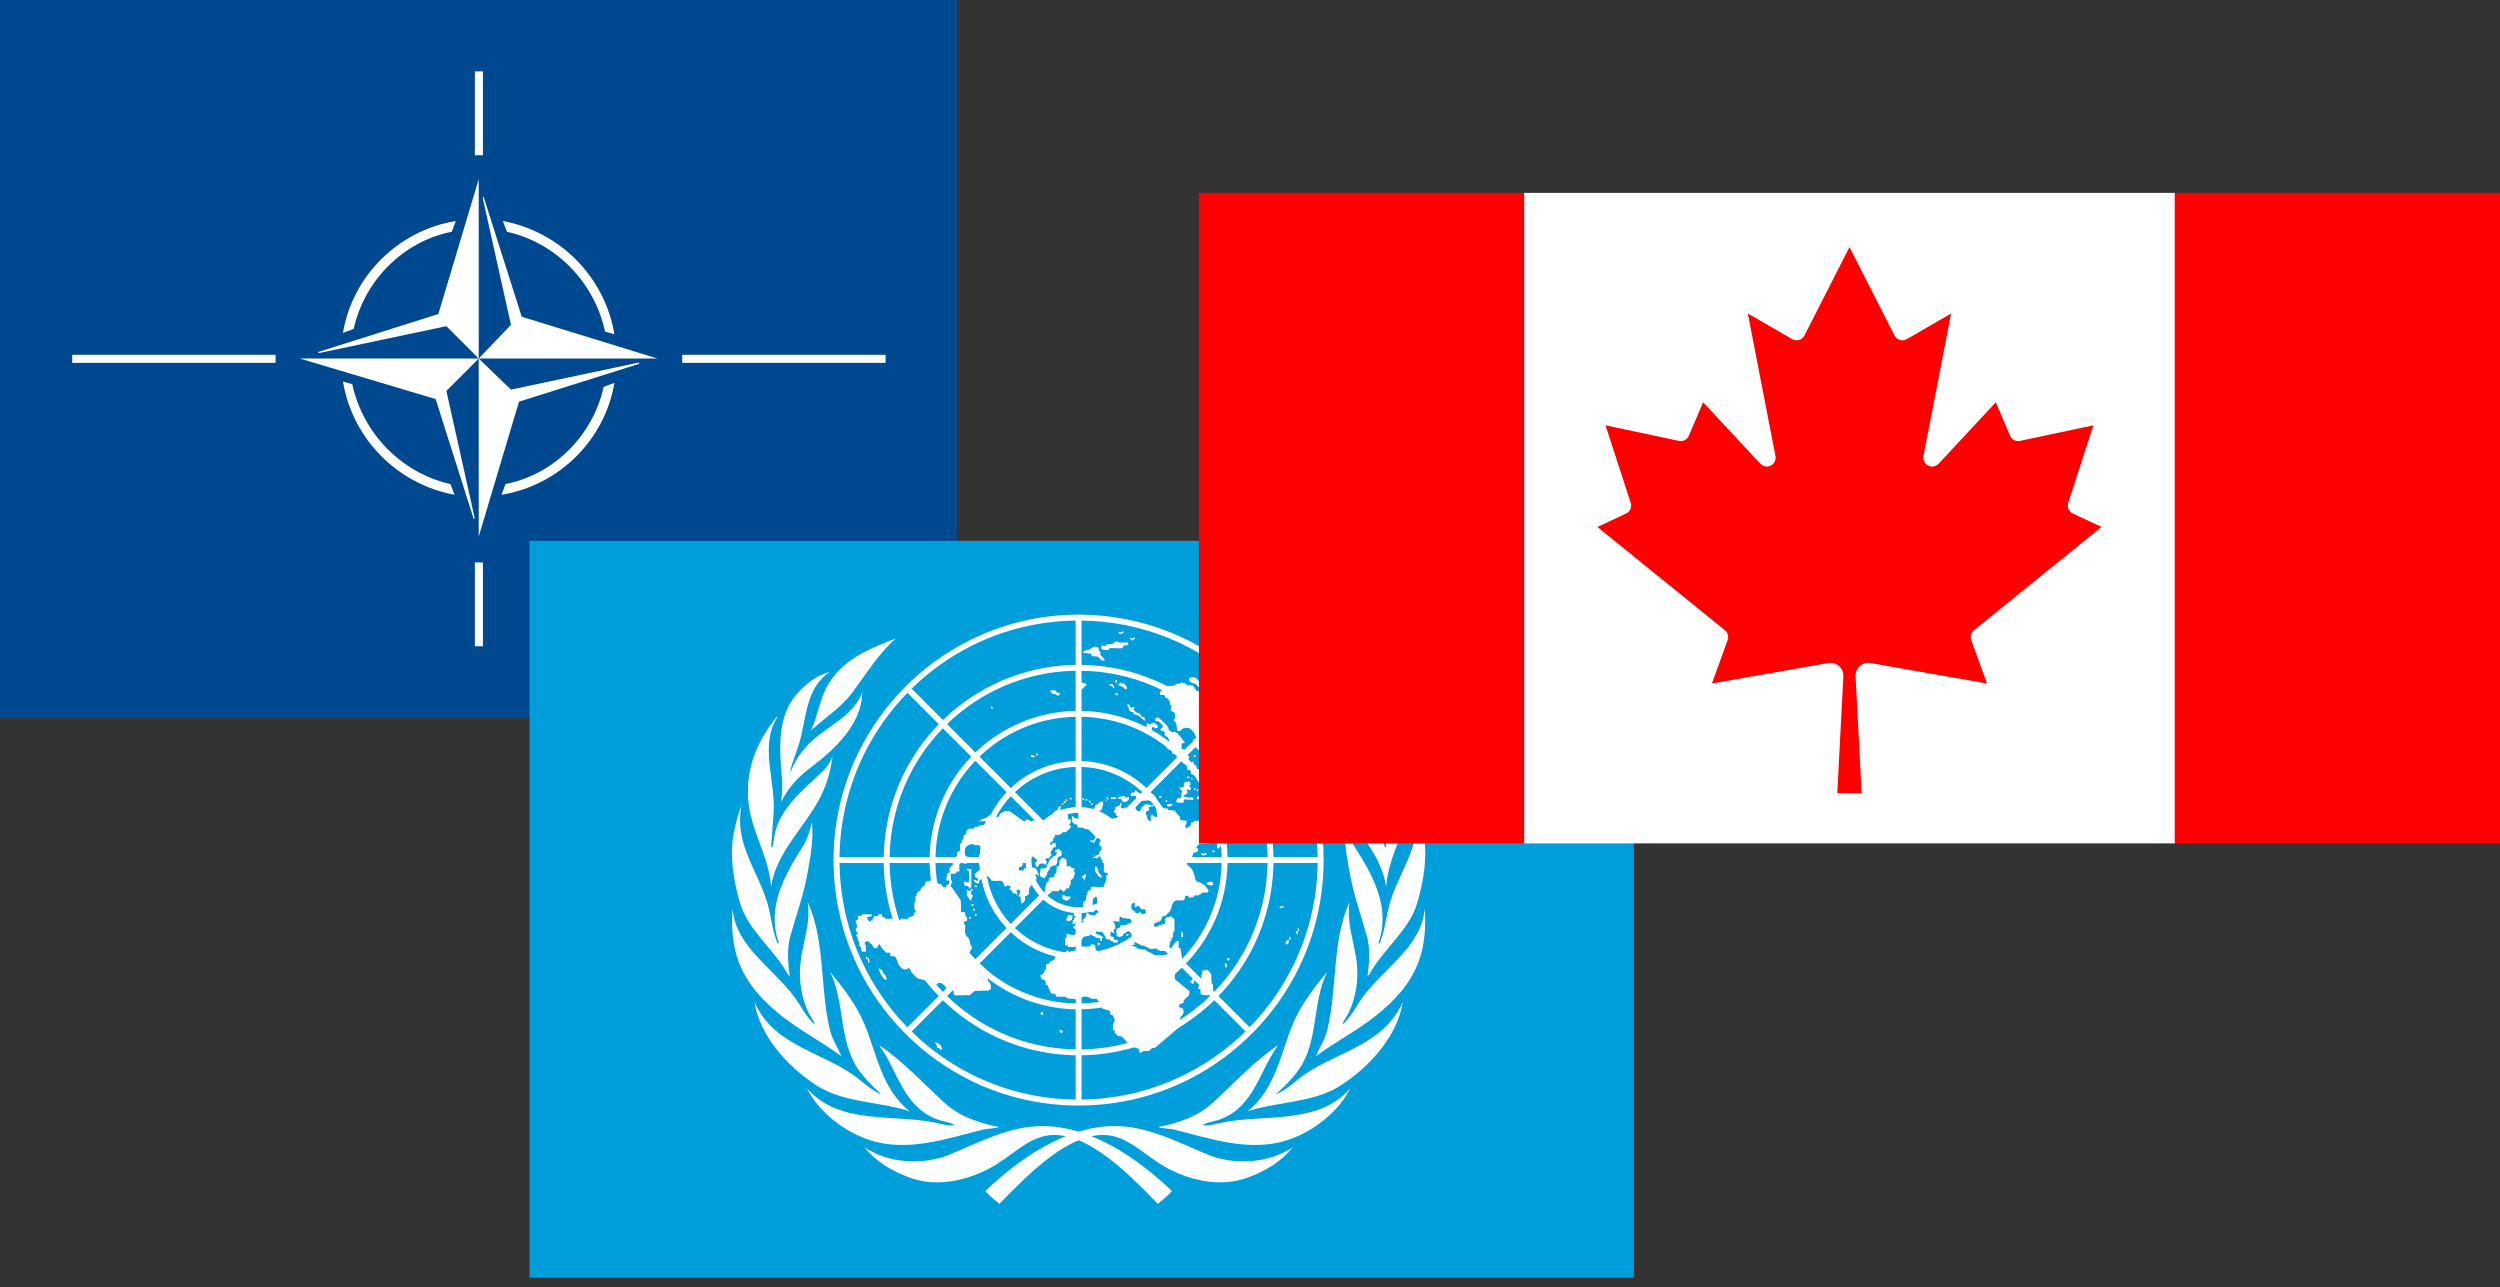
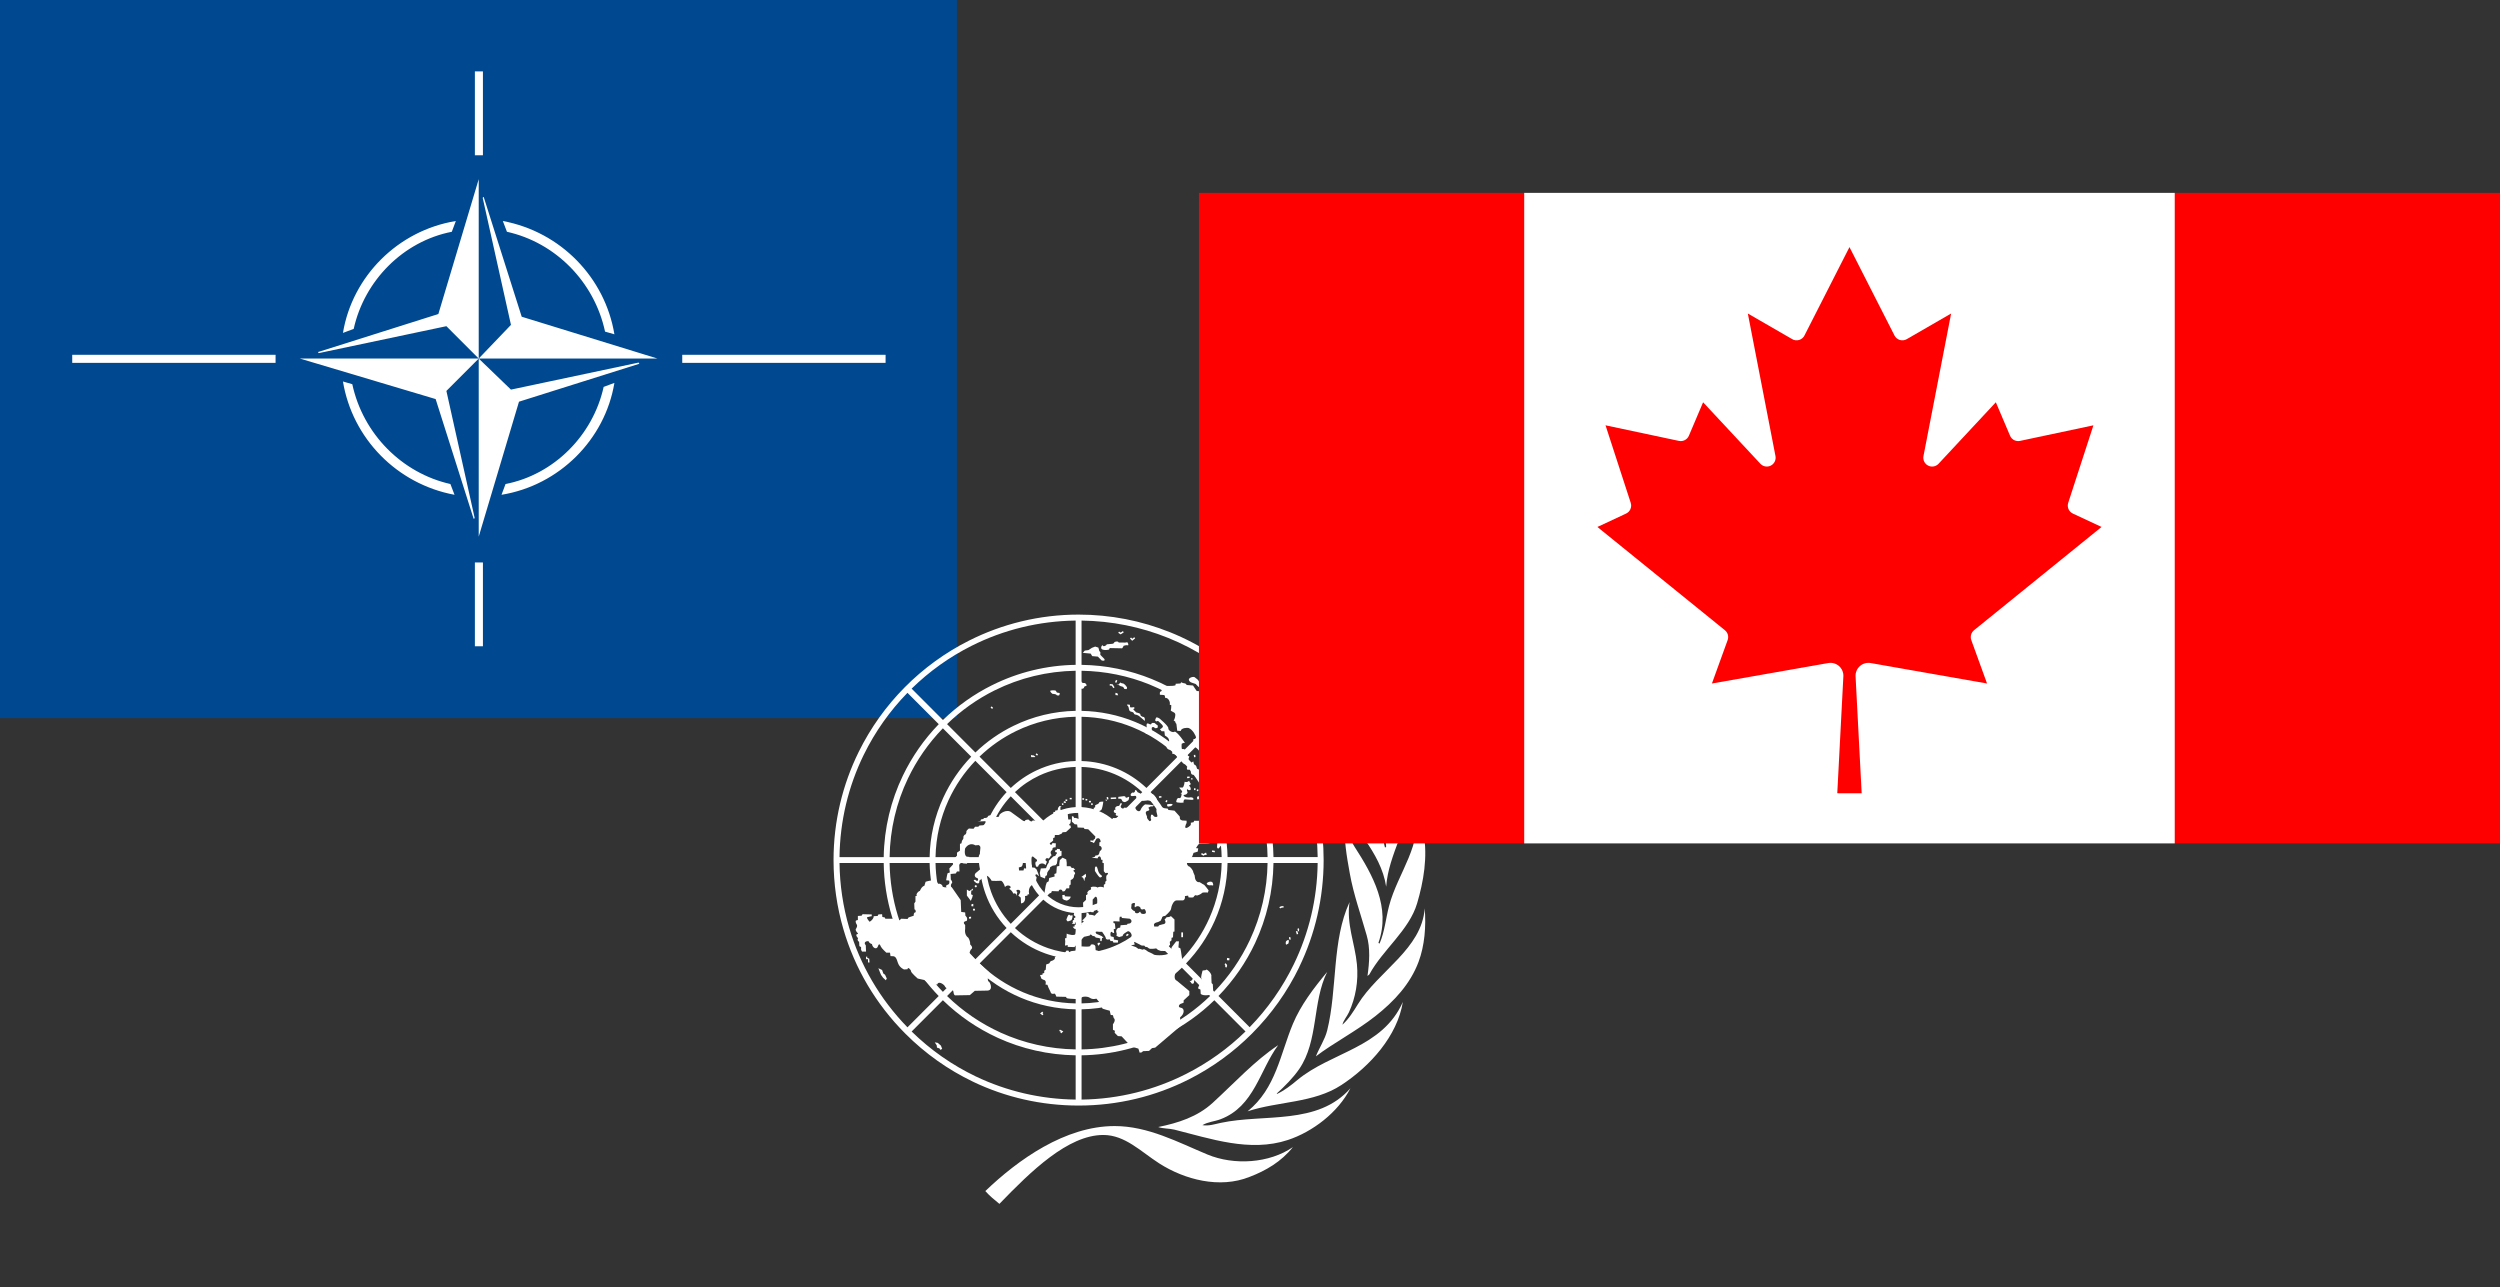
<svg xmlns="http://www.w3.org/2000/svg" width="268" height="138" viewBox="0 0 268 138" fill="none">
  <rect x="0" y="0" width="268" height="138" fill="#333333" stroke="none" />
  <g clip-path="url(#clip0_196_1207)">
    <path d="M0 0H102.578V77.035H0V0Z" fill="#004990" />
    <path d="M73.137 38.899V38.036H94.935V38.899H73.137ZM7.743 38.899V38.036H29.541V38.899H7.743ZM50.908 60.294H51.77V69.281H50.908V60.294ZM50.908 7.653H51.77V16.641H50.908V7.653ZM70.482 38.437H51.319L54.775 34.826L51.75 21.235C51.75 21.084 51.89 21.084 51.89 21.235L55.927 33.953L70.482 38.437ZM65.864 35.839C64.862 29.761 60.104 24.846 53.904 23.692L54.344 24.846C59.533 25.999 63.711 30.192 64.862 35.548L65.864 35.839ZM51.319 57.525V38.437L54.775 41.767L68.459 38.868C68.459 38.868 68.609 39.019 68.459 39.019L55.636 43.061L51.319 57.525ZM53.763 53.042C59.964 52.029 64.862 47.114 65.864 41.045L64.712 41.476C63.56 46.682 59.383 50.875 54.194 51.888L53.763 53.042ZM32.146 38.437H51.319L47.853 41.908L50.878 55.499C50.878 55.65 50.738 55.65 50.738 55.499L46.701 42.78L32.146 38.437ZM36.764 40.895C37.766 46.973 42.524 51.888 48.724 53.042L48.284 51.888C43.105 50.725 38.917 46.532 37.766 41.186L36.764 40.895ZM51.319 19.209V38.437L47.853 34.967L34.169 37.855C34.169 37.855 34.019 37.715 34.169 37.715L46.992 33.663L51.319 19.209ZM48.865 23.692C42.664 24.705 37.766 29.62 36.764 35.689L37.916 35.258C39.068 30.052 43.245 25.859 48.434 24.846L48.865 23.692Z" fill="white" />
  </g>
  <g clip-path="url(#clip1_196_1207)">
-     <path fill-rule="evenodd" clip-rule="evenodd" d="M56.762 57.979H175.153V137.041H56.762V57.979Z" fill="#009EDB" />
-     <path d="M125.631 127.681C125.202 128.173 124.646 128.632 124.122 129.056C120.738 125.552 116.764 121.669 112.987 121.669C110.646 121.669 108.959 123.454 106.992 124.714C104.261 126.462 100.516 127.447 97.306 126.164C95.58 125.507 93.908 124.54 92.658 122.969C95.184 124.714 98.967 124.949 101.819 123.764C104.971 122.453 108.179 120.714 111.772 120.714C117.067 120.714 122.1 124.302 125.631 127.681ZM86.492 116.661C89.998 120.659 95.716 119.373 100.397 120.372C101.048 120.511 101.66 120.727 102.36 120.62C101.803 120.266 101.066 120.227 100.423 119.984C96.791 118.614 96.225 114.72 94.238 112.041C96.776 113.731 98.879 116.046 101.253 118.22C102.905 119.734 104.964 120.382 107.098 120.817C106.585 121.005 105.914 120.961 105.362 121.098C101.527 122.051 97.276 123.555 93.196 122.206C90.562 121.336 87.822 119.274 86.492 116.661ZM80.872 107.408C83.059 112.368 88.553 112.757 92.207 115.799C92.901 116.378 93.59 116.911 94.353 117.267L94.393 117.227C93.55 116.463 92.637 115.552 91.984 114.602C89.896 111.563 90.591 107.408 88.981 104.186C90.444 105.941 91.816 107.747 92.658 109.756C94.013 112.989 94.474 116.677 97.514 119.133C94.224 118.046 90.428 118.262 87.465 116.318C84.351 114.275 81.465 111.05 80.872 107.408ZM78.529 97.373C78.845 101.743 83.49 104.078 85.704 107.67C86.177 108.437 86.664 109.229 87.351 109.849C87.244 109.383 86.862 108.971 86.651 108.515C85.941 106.973 85.619 105.19 85.797 103.356C86.013 101.124 86.941 99.052 86.585 96.704C88.494 100.832 87.878 105.991 88.981 110.454C89.225 111.441 89.825 112.305 90.195 113.24C88.32 111.811 85.862 110.542 83.803 108.917C81.812 107.345 80.084 105.502 79.186 103.105C78.538 101.377 78.37 99.317 78.529 97.373ZM78.659 89.322C78.883 88.346 79.054 87.337 79.478 86.442C78.676 90.565 81.413 93.542 82.348 97.109C82.7 98.453 82.821 99.881 83.364 101.135C83.414 101.162 83.458 101.109 83.489 101.069C82.139 97.273 84.118 93.765 86.047 90.774C86.554 89.987 86.799 89.072 87.035 88.146C87.244 89.864 86.879 91.853 86.561 93.626C86.153 95.909 85.374 98.048 84.755 100.251C84.347 101.626 84.455 103.179 84.664 104.621L84.467 104.464C83.031 101.808 80.198 99.733 79.342 96.835C78.658 94.518 78.185 91.842 78.659 89.322ZM80.173 84.887C80.173 81.768 81.386 79.223 83.205 76.9C83.258 76.874 83.295 76.82 83.363 76.833C81.361 79.884 83.183 83.735 82.926 87.196L82.662 90.748C82.701 90.774 82.701 90.88 82.794 90.839C82.913 90.443 82.948 90.022 83.017 89.613C83.499 86.75 86.009 84.757 88.138 82.735C88.625 82.274 89.004 81.71 89.248 81.084C89.071 82.51 88.674 83.973 88.034 85.269C86.396 88.592 83.231 91.274 82.662 95.05C82.386 91.431 80.173 88.741 80.173 84.887ZM85.451 74.364C86.458 73.246 87.587 72.375 88.93 72.03C86.321 73.827 86.463 77.039 85.664 79.724C85.372 80.706 84.943 81.626 84.715 82.64L84.781 82.693C85.215 81.546 85.96 80.443 86.93 79.526C88.765 77.792 91.523 76.743 92.431 74.206C92.39 77.731 89.39 80.411 86.651 82.484C85.422 83.413 84.377 84.662 83.74 85.97C83.847 84.996 83.895 84.186 83.808 83.235C83.527 80.156 83.345 76.704 85.451 74.364ZM96.04 68.438C94.104 70.139 92.812 72.33 91.325 74.299C90.088 75.937 88.39 76.952 86.93 78.326C87.718 76.688 87.864 74.812 88.865 73.228C90.576 70.519 93.404 69.467 96.04 68.438Z" fill="white" />
    <path d="M105.627 127.681C106.056 128.173 106.612 128.632 107.136 129.056C110.52 125.552 114.494 121.669 118.27 121.669C120.612 121.669 122.298 123.454 124.266 124.714C126.997 126.462 130.742 127.447 133.951 126.164C135.678 125.507 137.35 124.54 138.6 122.969C136.074 124.714 132.291 124.949 129.439 123.764C126.287 122.453 123.078 120.714 119.486 120.714C114.19 120.714 109.157 124.302 105.627 127.681ZM144.766 116.661C141.26 120.659 135.542 119.373 130.861 120.372C130.209 120.511 129.597 120.727 128.898 120.62C129.454 120.266 130.192 120.227 130.835 119.984C134.467 118.614 135.033 114.72 137.02 112.041C134.482 113.731 132.379 116.046 130.005 118.22C128.353 119.734 126.294 120.382 124.16 120.817C124.672 121.005 125.344 120.961 125.896 121.098C129.731 122.051 133.982 123.555 138.062 122.206C140.695 121.336 143.436 119.274 144.766 116.661ZM150.386 107.408C148.199 112.368 142.705 112.757 139.051 115.799C138.356 116.378 137.668 116.911 136.905 117.267L136.865 117.227C137.708 116.463 138.621 115.552 139.274 114.602C141.362 111.563 140.667 107.408 142.277 104.186C140.814 105.941 139.442 107.747 138.6 109.756C137.244 112.989 136.784 116.677 133.744 119.133C137.034 118.046 140.83 118.262 143.792 116.318C146.907 114.275 149.793 111.05 150.386 107.408ZM152.729 97.373C152.413 101.743 147.768 104.078 145.554 107.67C145.081 108.437 144.594 109.229 143.907 109.849C144.014 109.383 144.396 108.971 144.607 108.515C145.317 106.973 145.638 105.19 145.461 103.356C145.245 101.124 144.317 99.052 144.673 96.704C142.764 100.832 143.38 105.991 142.277 110.454C142.033 111.441 141.433 112.305 141.063 113.24C142.938 111.811 145.396 110.542 147.455 108.917C149.446 107.345 151.174 105.502 152.072 103.105C152.719 101.377 152.888 99.317 152.729 97.373ZM152.599 89.322C152.375 88.346 152.204 87.337 151.78 86.442C152.582 90.565 149.844 93.542 148.91 97.109C148.557 98.453 148.437 99.881 147.894 101.135C147.844 101.162 147.8 101.109 147.769 101.069C149.119 97.273 147.139 93.765 145.21 90.774C144.704 89.987 144.459 89.072 144.223 88.146C144.014 89.864 144.379 91.853 144.697 93.626C145.105 95.909 145.884 98.048 146.503 100.251C146.91 101.626 146.803 103.179 146.594 104.621L146.791 104.464C148.227 101.808 151.06 99.733 151.916 96.835C152.6 94.518 153.073 91.842 152.599 89.322ZM151.085 84.887C151.085 81.768 149.872 79.223 148.053 76.9C148 76.874 147.963 76.82 147.895 76.833C149.897 79.884 148.074 83.735 148.332 87.196L148.596 90.748C148.557 90.774 148.557 90.88 148.464 90.839C148.345 90.443 148.309 90.022 148.241 89.613C147.759 86.75 145.249 84.757 143.12 82.735C142.633 82.274 142.254 81.71 142.01 81.084C142.187 82.51 142.584 83.973 143.224 85.269C144.862 88.592 148.027 91.274 148.596 95.05C148.872 91.431 151.085 88.741 151.085 84.887ZM145.806 74.364C144.8 73.246 143.671 72.375 142.328 72.03C144.936 73.827 144.795 77.039 145.594 79.724C145.886 80.706 146.315 81.626 146.543 82.64L146.477 82.693C146.043 81.546 145.298 80.443 144.328 79.526C142.493 77.792 139.734 76.743 138.826 74.206C138.868 77.731 141.868 80.411 144.607 82.484C145.836 83.413 146.88 84.662 147.518 85.97C147.411 84.996 147.363 84.186 147.45 83.235C147.731 80.156 147.913 76.704 145.806 74.364ZM135.218 68.438C137.154 70.139 138.446 72.33 139.933 74.299C141.17 75.937 142.868 76.952 144.327 78.326C143.539 76.688 143.394 74.812 142.393 73.228C140.682 70.519 137.854 69.467 135.218 68.438Z" fill="white" />
    <path d="M139.273 103.674L138.701 103.361C137.494 105.854 135.894 108.135 133.963 110.117L130.622 106.77C132.258 105.081 133.578 103.163 134.55 101.091L133.981 100.779C133.025 102.823 131.736 104.694 130.167 106.315L127.141 103.284C128.422 101.952 129.462 100.407 130.215 98.719L129.651 98.41C128.927 100.045 127.924 101.541 126.688 102.831L123.344 99.481C124.261 98.508 124.986 97.371 125.481 96.128L124.916 95.819C124.452 97.009 123.766 98.098 122.894 99.029L119.858 95.989C120.72 95.029 121.227 93.802 121.295 92.513H125.592C125.557 93.646 125.328 94.764 124.916 95.819L125.481 96.128C125.938 94.976 126.19 93.752 126.225 92.513H130.961C130.921 94.547 130.475 96.552 129.65 98.41L130.215 98.719C131.077 96.787 131.553 94.687 131.594 92.513H135.883C135.841 95.372 135.193 98.19 133.981 100.779L134.55 101.091C135.795 98.436 136.472 95.527 136.517 92.513H141.253C141.206 96.396 140.293 100.073 138.701 103.361L139.273 103.674C140.985 100.141 141.894 96.239 141.894 92.196C141.894 88.758 141.237 85.422 139.987 82.328L139.4 82.58C140.577 85.501 141.215 88.641 141.254 91.879H136.517C136.479 89.296 135.972 86.791 135.045 84.456L134.463 84.706C135.357 86.963 135.846 89.383 135.884 91.879H131.595C131.56 90.005 131.196 88.151 130.519 86.404L129.937 86.654C130.58 88.323 130.927 90.091 130.962 91.879H126.225C126.193 90.735 125.976 89.603 125.583 88.528L125.001 88.779C125.361 89.774 125.561 90.821 125.593 91.879H121.296C121.228 90.59 120.72 89.363 119.858 88.403L122.897 85.36C123.835 86.36 124.545 87.52 125.001 88.779L125.583 88.529C125.096 87.198 124.341 85.97 123.344 84.912L126.694 81.557C128.123 83.047 129.214 84.777 129.937 86.654L130.519 86.404C129.765 84.454 128.628 82.656 127.141 81.109L130.174 78.07C132.052 80.01 133.495 82.262 134.463 84.706L135.045 84.456C134.046 81.939 132.558 79.62 130.622 77.622L133.971 74.267C136.339 76.698 138.166 79.518 139.4 82.581L139.987 82.328C138.683 79.096 136.734 76.128 134.2 73.589C131.656 71.041 128.68 69.084 125.44 67.778L125.206 68.373C128.27 69.609 131.092 71.442 133.523 73.819L130.174 77.174C128.213 75.27 125.942 73.795 123.476 72.796L123.245 73.386C125.629 74.355 127.827 75.782 129.727 77.627L126.694 80.665C125.22 79.245 123.52 78.141 121.677 77.386L121.445 77.976C123.209 78.7 124.835 79.756 126.247 81.114L122.898 84.468C121.955 83.579 120.878 82.881 119.714 82.394L119.483 82.984C120.579 83.446 121.584 84.1 122.45 84.917L119.412 87.96C118.446 87.094 117.236 86.592 115.942 86.521V82.217C117.159 82.253 118.359 82.513 119.483 82.985L119.714 82.394C118.531 81.899 117.257 81.621 115.942 81.583V76.838C117.86 76.876 119.718 77.267 121.446 77.976L121.677 77.386C119.877 76.648 117.94 76.243 115.942 76.204V71.906C118.485 71.945 120.951 72.453 123.245 73.384L123.476 72.794C121.109 71.834 118.566 71.311 115.941 71.272V66.526C119.168 66.566 122.297 67.203 125.207 68.376L125.44 67.781C122.361 66.539 119.044 65.885 115.625 65.885C111.402 65.885 107.412 66.894 103.873 68.676L104.162 69.229C107.586 67.51 111.374 66.574 115.309 66.526V71.272C112.202 71.316 109.146 72.059 106.364 73.445L106.652 73.997C109.316 72.676 112.256 71.952 115.309 71.905V76.202C112.997 76.246 110.722 76.795 108.644 77.812L108.934 78.366C110.901 77.41 113.064 76.881 115.309 76.836V81.581C113.864 81.623 112.442 81.962 111.133 82.578L111.424 83.134C112.63 82.573 113.946 82.257 115.309 82.215V86.519C114.659 86.555 114.02 86.703 113.421 86.957L113.711 87.513C114.319 87.264 114.969 87.136 115.625 87.138C116.975 87.138 118.244 87.664 119.198 88.62C120.153 89.576 120.678 90.847 120.678 92.199C120.678 94.99 118.412 97.261 115.625 97.261C114.275 97.261 113.006 96.734 112.052 95.778C111.098 94.822 110.572 93.551 110.572 92.199C110.572 90.847 111.098 89.576 112.052 88.62C112.526 88.144 113.09 87.768 113.711 87.513L113.42 86.956C112.842 87.201 112.308 87.54 111.841 87.96L108.801 84.915C109.575 84.185 110.46 83.584 111.424 83.134L111.133 82.577C110.113 83.057 109.176 83.696 108.356 84.47L105.004 81.111C106.162 79.996 107.488 79.069 108.934 78.366L108.644 77.811C107.143 78.545 105.766 79.509 104.562 80.668L101.524 77.625C103.034 76.156 104.764 74.932 106.651 73.996L106.363 73.445C104.421 74.41 102.639 75.672 101.083 77.184L97.727 73.822C99.622 71.967 101.792 70.418 104.161 69.229L103.873 68.676C98.758 71.25 94.594 75.446 92.058 80.59L92.609 80.888C93.806 78.448 95.383 76.214 97.279 74.27L100.635 77.632C99.065 79.252 97.766 81.115 96.787 83.15L97.336 83.446C98.271 81.488 99.526 79.674 101.076 78.073L104.114 81.117C102.882 82.401 101.872 83.881 101.125 85.497L101.675 85.794C102.391 84.231 103.366 82.799 104.557 81.56L107.909 84.918C107.045 85.835 106.351 86.899 105.859 88.059L106.413 88.36C106.874 87.252 107.531 86.236 108.353 85.363L111.393 88.408C110.558 89.342 110.028 90.55 109.955 91.882H105.657C105.693 90.671 105.949 89.478 106.413 88.359L105.859 88.059C105.345 89.27 105.062 90.567 105.024 91.882H100.288C100.33 89.746 100.809 87.684 101.675 85.794L101.125 85.497C100.198 87.5 99.697 89.674 99.656 91.882H95.366C95.411 88.914 96.09 86.052 97.335 83.446L96.787 83.149C95.513 85.8 94.78 88.758 94.734 91.882H89.996C90.043 88.006 90.947 84.272 92.608 80.887L92.058 80.59C90.331 84.094 89.356 88.034 89.356 92.199C89.356 94.747 89.719 97.237 90.413 99.615L91.033 99.459C90.373 97.203 90.024 94.867 89.996 92.516H94.733C94.76 94.476 95.062 96.423 95.629 98.3L96.243 98.145C95.694 96.341 95.395 94.451 95.366 92.516H99.655C99.685 94.07 99.94 95.612 100.412 97.093L101.028 96.937C100.567 95.507 100.318 94.018 100.288 92.516H105.025C105.056 93.628 105.262 94.727 105.634 95.775L106.25 95.62C105.889 94.623 105.689 93.576 105.657 92.516H109.954C110.022 93.805 110.53 95.032 111.391 95.991L108.353 99.035C107.416 98.036 106.706 96.876 106.25 95.62L105.634 95.775C106.12 97.141 106.886 98.401 107.905 99.483L104.556 102.838C102.927 101.139 101.735 99.126 101.029 96.938L100.414 97.094C101.147 99.391 102.397 101.504 104.11 103.288L101.077 106.326C98.809 103.983 97.17 101.188 96.245 98.146L95.63 98.301C96.584 101.452 98.279 104.349 100.629 106.774L97.28 110.129C94.316 107.087 92.199 103.435 91.035 99.46L90.414 99.617C91.635 103.802 93.888 107.638 97.051 110.806C99.194 112.953 101.643 114.681 104.298 115.954L104.612 115.396C102.1 114.196 99.775 112.58 97.728 110.577L101.077 107.223C102.79 108.891 104.776 110.252 106.948 111.248L107.261 110.692C105.164 109.739 103.224 108.425 101.525 106.774L104.558 103.736C105.979 105.106 107.611 106.18 109.379 106.932L109.691 106.378C107.974 105.656 106.387 104.618 105.006 103.29L108.356 99.935C109.432 100.952 110.685 101.718 112.043 102.205L112.36 101.644C111.036 101.184 109.824 100.449 108.803 99.487L111.842 96.443C112.807 97.31 114.017 97.812 115.311 97.883V102.187C114.306 102.156 113.31 101.973 112.36 101.644L112.043 102.205C113.093 102.582 114.196 102.79 115.311 102.821V107.566C113.351 107.526 111.452 107.12 109.692 106.38L109.38 106.935C111.236 107.725 113.24 108.16 115.311 108.2V112.496C112.489 112.453 109.763 111.831 107.262 110.695L106.95 111.25C109.546 112.438 112.378 113.086 115.311 113.13V117.875C111.549 117.829 107.918 116.975 104.614 115.398L104.299 115.957C107.792 117.631 111.641 118.516 115.628 118.516C119.809 118.516 123.839 117.537 127.465 115.7L127.165 115.118C123.784 116.834 119.977 117.825 115.944 117.875V113.13C119.141 113.083 122.219 112.315 125 110.914L124.704 110.34C121.985 111.714 118.989 112.451 115.944 112.496V108.199C118.343 108.153 120.652 107.577 122.743 106.531L122.449 105.96C120.427 106.972 118.204 107.52 115.944 107.565V102.821C117.472 102.776 118.942 102.408 120.281 101.751L119.989 101.184C118.727 101.801 117.348 102.143 115.944 102.187V97.883C117.231 97.815 118.456 97.306 119.414 96.443L122.449 99.484C121.718 100.17 120.889 100.743 119.989 101.184L120.281 101.751C121.24 101.281 122.123 100.669 122.899 99.935L126.243 103.285C125.121 104.364 123.842 105.266 122.449 105.96L122.743 106.531C124.195 105.807 125.528 104.865 126.696 103.738L129.723 106.77C128.24 108.208 126.548 109.412 124.704 110.34L125 110.914C126.903 109.956 128.649 108.712 130.177 107.225L133.518 110.572C131.654 112.394 129.511 113.929 127.165 115.118L127.465 115.7C129.955 114.438 132.23 112.787 134.203 110.809C136.31 108.698 138.011 106.289 139.276 103.68L139.273 103.674Z" fill="white" />
    <path d="M116.971 86.113L116.978 86.304L117.138 86.296L117.13 86.107L116.971 86.113ZM116.738 85.854H116.95V86.015H116.738V85.854ZM116.543 85.825L116.565 85.665L116.379 85.638L116.357 85.797L116.543 85.825ZM116.2 85.743L116.015 85.716L116.037 85.556L116.222 85.583L116.2 85.743ZM114.673 85.529H114.884V85.691H114.673V85.529ZM114.396 85.878L114.418 85.718L114.233 85.692L114.211 85.852L114.396 85.878ZM114.23 86.096L114.018 86.042L114.056 85.885L114.269 85.939L114.23 86.096ZM113.851 86.295L113.824 86.133L113.981 86.107L114.008 86.268L113.851 86.295ZM93.05 103.174H93.21L93.183 102.77L92.971 102.689V102.554H92.838V102.824H93.05V103.174ZM94.694 104.358L94.879 104.494L95.065 104.898L94.959 105.086L94.668 104.817L94.455 104.521L94.349 104.278L94.163 103.793L94.56 103.981L94.694 104.358ZM101 112.441L100.814 112.548L100.708 112.387L100.443 112.306L100.417 112.064L100.205 111.74L100.523 111.794L100.867 112.09L101 112.441ZM114.805 87.846H114.514L114.461 87.254L114.62 87.145V86.849H113.692L113.666 86.553L113.799 86.472L113.587 86.391L113.427 86.607L113.375 86.849L113.11 86.903V87.038H112.924V87.388L112.182 88.007L110.698 87.954C110.592 88.196 110.327 87.927 110.327 87.927C110.274 87.765 109.904 87.927 109.904 87.927C109.904 88.223 109.4 87.792 109.4 87.792L108.472 87.118C107.943 86.634 107.148 87.253 107.121 87.388C107.148 87.765 106.512 87.469 106.512 87.469C106.512 87.469 105.982 87.307 105.902 87.523C105.823 87.738 105.478 87.684 105.478 87.684L105.425 87.792L105.16 87.846L105.107 88.007L104.789 88.062L105.584 88.034C105.796 88.008 105.504 88.493 105.372 88.466L105.001 88.493L104.869 88.627H104.524L104.365 88.843L103.862 88.816C103.862 88.816 103.57 89.058 103.597 89.139C103.624 89.22 103.544 89.463 103.464 89.463C103.385 89.463 103.226 89.705 103.279 89.785C103.332 89.867 103.12 90.136 103.12 90.136L103.067 90.406L102.908 90.459V91.186L102.59 91.402V91.725L102.113 92.237L102.166 92.668L101.769 93.099L101.822 93.53L101.583 93.611L101.531 93.799L101.425 94.365L101.689 94.392C101.822 94.338 101.795 94.742 101.689 94.796C101.583 94.85 101.292 94.957 101.451 95.065C101.61 95.173 101.027 95.146 101.027 94.984C101.027 94.823 100.709 94.688 100.63 94.742C100.55 94.796 100.417 94.5 100.417 94.5C100.126 94.204 99.225 94.527 99.225 94.527L99.092 94.958C98.801 95.012 98.615 95.497 98.615 95.497C98.377 95.578 98.192 95.873 98.271 95.954C98.35 96.035 98.138 96.062 98.138 96.062V96.655L98.006 96.843L98.032 97.49C98.192 97.49 98.165 97.787 98.165 97.787C97.9 97.813 97.953 98.164 97.953 98.164L97.397 98.352L97.291 98.514L96.602 98.487L96.416 98.675L96.23 98.487H94.906L94.853 98.352L94.588 98.298L94.561 98.002L94.164 98.028L94.084 98.19L93.66 98.217C93.687 98.486 93.236 98.891 93.184 98.783C93.13 98.675 92.839 98.379 92.972 98.325C93.104 98.271 93.449 98.217 93.449 98.217V98.028L92.468 98.002L92.362 98.163L91.964 98.19V98.621L91.779 98.675C91.646 98.756 91.805 99.052 91.805 99.052C91.991 99.241 91.779 99.537 91.779 99.537C91.62 99.699 91.911 99.995 91.911 99.995C92.124 100.049 91.779 100.21 91.779 100.21C91.832 100.48 91.991 100.561 91.991 100.561C91.832 100.83 92.097 100.964 92.097 100.964L92.124 101.423L92.309 101.531V101.826L92.415 102.015H92.839L92.812 101.342C92.441 100.911 93.13 100.803 93.157 100.964C93.184 101.126 93.475 101.207 93.475 101.207C93.528 101.611 93.979 101.853 94.111 101.45C94.243 101.045 94.35 101.288 94.429 101.476C94.509 101.665 95.011 102.123 95.011 102.123H95.409L95.462 102.5C95.913 102.473 96.045 102.528 96.23 103.147C96.416 103.766 96.919 103.928 96.919 103.928L97.291 103.901C97.291 103.578 97.662 103.955 97.662 104.117C97.662 104.278 98.377 104.898 98.377 104.898L99.092 105.059L99.755 105.598L100.258 105.544H100.471C100.603 105.086 101.239 105.571 101.292 105.733C101.345 105.894 101.769 106.164 101.821 106.029C101.875 105.894 102.166 105.975 102.219 106.379C102.272 106.784 102.457 106.703 102.457 106.703L103.968 106.676L104.498 106.217L105.85 106.191C106.538 106.164 106.114 105.221 105.982 105.221C105.744 105.032 106.061 104.251 106.061 104.251L104.127 102.446C103.677 102.446 104.074 101.8 104.074 101.8C104.418 101.584 103.994 101.234 103.994 101.234C104.048 100.91 103.809 100.533 103.809 100.533C103.332 100.21 103.465 99.59 103.465 99.59V99.159C103.067 98.782 103.624 98.728 103.624 98.728C103.809 98.406 103.491 98.163 103.491 98.163L103.465 97.812L103.041 97.758L102.988 96.492L102.034 95.119C101.848 95.064 101.981 94.742 101.981 94.742C102.219 94.607 101.927 94.284 101.927 94.284L101.901 93.691L102.457 93.637L102.59 93.422H102.855L102.829 92.721C102.961 92.371 103.279 92.559 103.279 92.559L103.65 92.587L103.862 92.182L103.915 91.859L103.623 91.832C103.305 91.644 103.464 90.943 103.464 90.943C103.968 90.189 104.55 90.62 104.55 90.62L104.922 90.593C105.478 90.97 104.974 91.671 104.974 91.671C104.868 91.832 104.922 92.344 104.922 92.344L105.054 93.206L104.709 93.502C104.418 93.664 104.418 94.041 104.736 94.122C104.948 94.149 104.869 94.661 104.55 94.31C104.074 94.31 104.816 94.742 104.604 94.633C105.081 94.876 104.974 94.418 104.974 94.418L105.611 93.906C105.849 93.718 106.274 94.31 106.274 94.391C106.274 94.472 107.333 94.418 107.333 94.418C107.625 94.606 107.73 95.092 107.73 95.092C108.022 94.714 108.632 95.064 108.181 95.28C108.605 95.549 108.605 95.792 108.605 95.792C108.95 95.684 108.95 95.953 108.95 96.034C108.95 96.115 109.056 95.63 109.056 95.63C108.658 95.334 109.585 95.226 109.321 95.765L109.161 96.008L109.427 96.223L109.453 96.843C110.036 96.788 109.877 96.061 109.877 96.061L110.142 96.007C110.142 95.765 110.327 95.9 110.327 95.9C110.142 94.984 110.751 94.822 110.751 94.822C111.096 94.742 111.122 94.014 111.122 94.014C110.884 93.906 111.016 93.529 111.281 93.853C111.546 94.175 111.122 93.206 111.122 93.206L110.91 93.017L110.619 92.99L110.592 92.694H110.116L110.036 93.071L109.851 93.125L109.797 93.017L109.718 93.314H109.241L109.215 92.99L109.506 92.91L109.612 92.748L109.691 92.317H110.036L110.486 92.182C110.513 91.724 110.751 91.832 110.751 91.832L110.91 91.967L111.149 92.155L111.175 92.317L111.016 92.397L110.99 92.613L111.07 92.909H111.281C111.361 92.478 111.918 92.478 112.076 92.748L112.236 92.371C111.865 92.182 112.229 91.886 112.334 92.02C112.44 92.155 112.686 91.67 112.686 91.67C112.686 91.67 112.871 91.913 112.686 91.589C112.5 91.266 112.818 91.105 112.818 91.105C112.765 90.781 113.163 90.835 113.163 90.835L113.189 90.404L112.818 90.377C112.739 90.754 112.421 90.431 112.58 90.35C112.739 90.269 112.898 90.108 112.898 90.108V89.838L113.057 89.785L113.083 89.515H113.481L113.825 89.354L113.905 89.219L114.276 89.192L114.805 88.707L114.753 88.492C114.435 88.492 114.753 88.249 114.753 88.249L114.805 87.846Z" fill="white" />
-     <path d="M104.126 93.179L103.649 93.125L103.676 93.313H103.808C104.02 93.691 103.835 94.606 103.835 94.606C103.835 94.606 103.517 94.633 103.464 94.472C103.411 94.31 103.278 94.822 103.384 94.903C103.49 94.983 103.861 94.903 103.888 95.199C103.914 95.496 104.126 95.011 104.126 95.011V93.179Z" fill="white" />
    <path d="M104.231 96.195L104.285 95.953L104.099 95.873L104.125 95.469L104.285 95.441L104.311 95.252L103.913 95.522L103.648 95.361V96.007L104.073 96.572L104.231 96.195ZM104.337 96.896L104.152 96.922L104.125 97.138L104.337 97.165V96.896ZM104.099 98.269L103.874 98.296V98.485L104.099 98.459V98.269ZM104.411 97.63C104.474 97.63 104.523 97.579 104.523 97.516C104.524 97.501 104.521 97.486 104.515 97.472C104.51 97.459 104.502 97.446 104.491 97.435C104.481 97.425 104.468 97.416 104.455 97.41C104.441 97.405 104.426 97.402 104.411 97.401C104.396 97.402 104.382 97.405 104.368 97.41C104.354 97.416 104.342 97.425 104.331 97.435C104.321 97.446 104.313 97.459 104.307 97.472C104.302 97.486 104.299 97.501 104.299 97.516C104.299 97.579 104.349 97.63 104.411 97.63Z" fill="white" />
-     <path d="M104.597 98.196C104.66 98.196 104.71 98.145 104.71 98.082C104.71 98.02 104.66 97.969 104.597 97.969C104.535 97.969 104.484 98.02 104.484 98.082C104.484 98.145 104.535 98.196 104.597 98.196Z" fill="white" />
    <path d="M104.603 95.119C104.666 95.119 104.716 95.068 104.716 95.005C104.716 94.943 104.666 94.892 104.603 94.892C104.541 94.892 104.49 94.943 104.49 95.005C104.49 95.068 104.541 95.119 104.603 95.119Z" fill="white" />
    <path d="M113.797 91.724V91.213H113.639L113.612 91.023L113.32 90.997L113.267 91.131H113.135L113.108 91.347H113.268L113.294 91.508L113.188 91.616L113.135 91.751L112.923 91.805L112.446 92.264L112.42 92.478L112.287 92.668L112.129 93.071L111.572 93.098L111.466 93.583L111.544 93.987L112.021 94.176L112.075 93.907L112.234 93.825L112.261 93.556L112.366 93.367L112.526 93.179L112.578 92.963L112.843 92.802L113.161 92.748L113.294 92.586L113.348 92.264L113.366 92.021L113.48 91.859L113.797 91.724ZM114.353 92.856V92.479L114.3 92.129L113.903 91.94L113.611 92.21L113.558 92.587V92.829L113.293 92.883L113.24 93.611L113.028 93.692L113.055 93.961L112.472 94.123L112.419 94.473L112.207 94.607L112.101 94.931L111.968 95.712C111.968 95.712 112.207 96.17 112.339 95.954C112.472 95.739 112.684 95.712 112.684 95.712L112.763 95.523L113.479 95.55C113.532 95.253 113.876 95.362 113.876 95.496C113.876 95.631 114.141 95.523 114.141 95.523L114.327 95.227H114.618L114.645 94.904L114.777 94.823V94.338C115.201 94.203 115.148 93.799 115.148 93.799L115.255 93.665L115.201 93.476C114.989 93.395 115.095 93.206 115.227 93.26C115.36 93.314 115.042 93.018 115.042 93.018C114.883 93.153 114.751 92.856 114.751 92.856H114.353ZM114.777 96.115C114.751 96.438 114.353 96.546 114.353 96.546L114.062 96.466L113.903 96.331L113.876 95.953L114.115 95.927L114.168 96.088L114.777 96.115ZM116.209 94.392C116.266 94.627 116.261 94.015 116.367 94.042C116.473 94.069 116.394 93.665 116.394 93.665L115.917 94.015C116.155 94.042 116.182 94.285 116.209 94.392ZM117.613 92.99C117.719 93.233 117.693 93.583 118.09 93.853C118.224 93.944 118.01 94.122 117.877 94.041C117.745 93.96 117.374 93.367 117.374 93.367V93.017C117.454 92.802 117.567 92.886 117.613 92.99ZM117.957 101.099L117.798 101.044L117.613 101.18L117.692 101.26L117.771 101.395L117.957 101.099ZM116.95 100.749V101.073V100.749ZM120.994 100.224L120.909 100.088L120.698 100.222L120.782 100.359L120.994 100.224ZM128.451 105.975L128.689 106.083L128.716 106.54C129.034 106.864 130.067 106.594 130.067 106.513C130.067 106.433 130.014 105.517 130.014 105.517L129.881 105.382L129.855 104.708C129.961 104.358 129.351 103.846 129.298 103.955C129.245 104.062 128.901 103.981 128.901 104.089C128.901 104.196 128.689 104.735 128.795 104.924C128.901 105.113 128.715 105.113 128.689 105.301C128.663 105.489 128.398 105.813 128.451 105.975ZM127.867 104.897C127.817 105.101 127.629 105.22 127.523 105.139C127.417 105.059 127.655 105.274 127.708 105.382C127.761 105.49 127.92 105.49 127.974 105.382C128.026 105.274 128 105.032 128.053 104.924C128.106 104.816 127.894 104.789 127.867 104.897V104.897ZM126.635 99.955H126.82V100.467H126.635V99.955ZM129.378 94.769C129.263 94.612 129.908 94.338 130.014 94.662C130.12 94.984 130.014 94.931 129.908 94.904C129.802 94.877 129.537 94.984 129.378 94.769ZM129.921 91.319L130.212 91.373L130.24 91.214L129.948 91.16L129.921 91.319ZM129.206 91.439L129.009 91.55L128.837 91.441L128.753 91.577L128.965 91.712L129.005 91.737L129.045 91.714L129.205 91.624L129.225 91.673L129.372 91.614L129.319 91.479L129.285 91.394L129.206 91.439ZM130.199 85.07H129.802C129.802 85.07 129.934 85.124 129.564 84.774C129.192 84.424 128.954 84.855 128.954 84.855L128.53 84.909V85.34L128.318 85.421L128.344 85.69L128.636 85.663C128.636 85.663 128.636 85.986 128.716 85.852C128.795 85.717 129.458 85.879 129.404 86.202C129.383 86.335 130.067 86.687 129.988 87.118C130.332 87.172 130.252 87.522 130.252 87.522L130.703 87.576L130.836 87.306L130.968 87.333V87.172L130.676 87.091L130.623 86.229L130.438 86.094L130.491 85.879L130.279 85.797L130.385 85.448L130.199 85.07ZM131.364 87.819L131.153 87.792L130.675 87.873L130.411 88.384C130.411 88.384 130.543 88.465 130.649 88.654C130.755 88.843 130.808 89.947 130.49 90.136C130.172 90.324 130.517 90.216 130.517 90.216L130.463 90.809C130.543 91.078 130.675 90.944 130.755 90.809C130.835 90.675 130.914 90.647 131.02 90.513C131.126 90.378 131.285 90.136 131.312 89.947C131.338 89.758 131.47 89.462 131.391 89.381C131.312 89.3 131.47 88.924 131.47 88.924C131.47 88.924 131.576 88.708 131.47 88.492C131.365 88.277 131.497 88.034 131.576 87.926L131.364 87.819ZM131.685 88.918L131.712 88.702L131.87 88.722L131.843 88.938L131.685 88.918ZM131.675 89.662L131.533 89.59L131.613 89.428L131.755 89.5L131.675 89.662ZM131.444 87.523L131.338 87.28C131.338 87.28 131.338 87.065 131.391 86.957C131.444 86.85 131.285 86.742 131.206 86.715C131.126 86.688 131.153 86.472 131.126 86.365C131.1 86.257 130.914 86.176 130.914 86.176C130.914 86.176 130.861 85.772 130.861 85.691C130.861 85.611 130.623 85.503 130.702 85.422C130.782 85.341 130.835 85.233 130.914 85.179C130.994 85.126 130.835 84.748 130.967 84.829C131.1 84.91 131.1 85.045 131.153 85.153C131.206 85.26 131.126 85.637 131.259 85.718C131.391 85.799 131.232 86.068 131.444 86.068C131.656 86.068 131.524 86.58 131.524 86.58C131.524 86.58 131.47 86.957 131.603 86.984C131.736 87.011 131.656 87.658 131.656 87.658L131.444 87.523ZM129.723 83.158C129.802 83.265 129.961 83.346 129.961 83.454C129.961 83.562 129.908 83.643 130.067 83.67C130.226 83.696 130.332 83.642 130.385 83.777C130.438 83.912 130.438 84.127 130.412 84.235C130.385 84.343 130.438 84.504 130.57 84.504C130.703 84.504 130.729 84.532 130.729 84.612C130.729 84.693 130.888 84.316 130.888 84.316C130.756 84.208 130.65 83.966 130.65 83.966C130.65 83.966 130.517 83.589 130.517 83.535C130.517 83.481 130.332 83.427 130.253 83.4C130.173 83.373 130.04 83.131 130.04 83.131L129.723 83.158V83.158ZM129.987 82.916C129.908 82.808 129.828 82.728 129.722 82.674C129.616 82.62 129.537 82.566 129.43 82.566C129.325 82.566 129.219 82.458 129.271 82.324C129.325 82.189 129.192 82.135 129.192 82.027C129.192 81.92 129.271 81.92 129.404 82.001C129.537 82.081 129.51 82.108 129.616 82.243C129.722 82.378 129.775 82.512 129.881 82.485C129.987 82.458 130.067 82.728 130.172 82.647C130.278 82.566 130.252 82.835 130.252 82.835L129.987 82.916ZM126.887 85.96C127.033 86.109 126.092 86.067 126.092 85.96C126.092 85.852 126.172 85.475 126.41 85.556C126.648 85.637 126.675 85.071 126.675 85.071C126.675 85.071 126.463 85.098 126.648 84.99C126.834 84.882 126.648 84.721 126.569 84.64C126.489 84.559 126.41 84.424 126.41 84.424H126.781C126.94 84.316 126.993 83.805 126.993 83.805C127.311 83.912 127.47 83.697 127.47 83.697C127.47 83.697 127.523 83.859 127.629 83.993C127.735 84.128 127.364 84.182 127.496 84.263C127.629 84.344 127.682 84.586 127.629 84.667C127.576 84.748 127.284 84.694 127.284 84.586C127.284 84.478 127.178 84.721 127.284 84.856C127.39 84.99 127.152 85.178 127.099 85.178C127.045 85.178 126.702 85.233 126.993 85.394C127.284 85.556 127.603 85.475 127.603 85.475C127.603 85.475 127.841 85.448 127.92 85.583C128 85.718 127.894 85.745 127.762 85.745C127.629 85.745 126.993 85.69 126.993 85.69C126.993 85.69 126.807 85.879 126.887 85.96ZM125.191 86.203C125.324 86.176 125.641 86.148 125.694 86.23C125.748 86.31 125.509 86.418 125.509 86.418L125.191 86.472C125.085 86.337 125.059 86.23 125.191 86.203ZM128.61 83.94C128.822 83.832 129.272 83.832 129.246 83.671C129.22 83.509 129.511 83.455 129.511 83.455L129.59 83.778L129.829 83.94L129.855 84.236C129.855 84.236 129.935 84.182 129.643 84.263C129.352 84.344 129.538 84.479 129.538 84.479L128.901 84.506L128.822 84.236L128.61 83.94ZM127.575 82.485C127.736 82.485 127.523 83.105 127.946 83.051C128.37 82.997 127.973 83.24 128.291 83.266C128.609 83.294 128.53 83.024 128.635 82.836C128.742 82.647 128.689 82.539 128.503 82.485C128.317 82.432 128.317 82.432 128.265 82.216C128.212 82.001 128 81.946 128 81.946L127.92 81.623L127.575 81.839L127.231 82.297C127.231 82.647 127.416 82.485 127.575 82.485ZM128.277 84.762L128.357 84.6L128.499 84.673L128.419 84.834L128.277 84.762ZM127.999 84.505H128.159V84.694H127.999V84.505ZM128.133 80.916L128.16 81.158L128.002 81.176L127.975 80.934L128.133 80.916ZM127.682 83.427H127.841V83.562H127.682V83.427ZM127.265 83.425L127.249 83.264L127.514 83.237L127.53 83.398L127.265 83.425ZM125.079 86.016L124.933 85.952L125.013 85.763L125.158 85.827L125.079 86.016ZM124.247 85.525L124.232 85.365L124.497 85.338L124.513 85.499L124.247 85.525ZM119.067 85.502L119.075 85.663L119.656 85.637L119.649 85.475L119.067 85.502ZM118.677 85.709L118.624 85.467L118.78 85.432L118.832 85.674L118.677 85.709ZM118.566 85.876L118.515 85.723L118.595 85.696L118.645 85.849L118.566 85.876ZM119.891 85.422L119.864 85.61L120.156 85.637C120.156 85.637 120.288 85.745 120.288 85.826C120.288 85.907 120.474 85.987 120.58 85.987C120.686 85.987 120.977 85.772 120.977 85.772C120.977 85.772 121.11 85.395 121.004 85.421C120.897 85.448 120.686 85.61 120.659 85.448C120.632 85.287 120.315 85.368 120.315 85.368L119.891 85.422ZM121.215 85.125C121.215 85.206 121.163 85.313 121.321 85.34C121.481 85.367 121.772 85.233 121.799 85.394C121.825 85.556 121.825 85.664 122.037 85.745C122.249 85.825 122.382 85.853 122.541 85.853C122.699 85.853 123.044 85.798 123.044 85.798C123.044 85.798 123.419 85.857 123.495 85.933C123.786 86.229 123.971 86.31 124.051 86.175C124.13 86.041 124.024 85.745 123.998 85.637C123.971 85.529 123.6 85.017 123.468 85.125C123.335 85.233 123.309 85.125 123.07 85.206C122.832 85.286 122.328 85.233 122.302 85.125C122.276 85.017 121.905 84.964 121.905 84.856C121.905 84.748 121.64 84.613 121.666 84.775C121.692 84.936 121.481 85.017 121.427 84.963C121.374 84.909 121.215 85.125 121.215 85.125ZM127.311 81.676L127.497 81.084C127.232 81.029 127.285 80.734 127.285 80.734C127.258 80.491 126.887 80.222 126.755 80.302C126.622 80.383 126.675 79.737 126.675 79.737C126.675 79.737 126.914 79.575 127.02 79.656C127.126 79.737 126.119 78.309 125.907 78.444C125.695 78.578 125.218 78.309 125.245 78.066C125.271 77.824 124.291 77.016 124.291 77.016C124.291 77.016 123.973 76.801 123.92 76.962C123.867 77.124 123.761 77.231 123.92 77.312C124.079 77.393 124.052 77.177 124.237 77.366C124.423 77.554 124.768 77.797 124.635 77.959C124.502 78.121 124.343 78.174 124.343 78.174L124.529 78.39H124.821L124.874 78.848C124.874 78.848 125.191 79.009 125.271 79.198C125.351 79.386 125.351 79.494 125.271 79.602C125.191 79.71 125.033 79.898 125.059 80.087C125.085 80.275 125.298 80.356 125.298 80.356L125.509 80.383L125.669 80.464V80.815C125.88 80.76 126.225 81.056 126.198 81.245C126.172 81.434 126.251 81.326 126.516 81.515C126.781 81.703 126.702 81.73 126.887 81.865C127.073 81.999 127.232 81.919 127.311 81.676Z" fill="white" />
    <path d="M122.939 78.013C122.913 77.905 122.859 77.528 123.018 77.555C123.177 77.582 123.071 77.555 123.257 77.636C123.442 77.716 123.469 77.501 123.469 77.501H123.761L124.131 77.797L124.078 78.04L123.813 78.066C123.681 77.851 123.416 77.932 123.469 78.121C123.522 78.309 123.337 78.659 123.231 78.686C123.125 78.713 122.78 78.713 122.807 78.552C122.833 78.39 122.939 78.013 122.939 78.013ZM122.727 77.285V77.069C122.727 77.069 122.7 76.854 122.568 76.854C122.436 76.854 122.197 76.693 122.25 76.585C122.303 76.477 121.799 76.369 121.799 76.369C121.799 76.369 121.349 75.938 121.508 75.992C121.667 76.046 121.588 75.803 121.588 75.803C121.588 75.803 121.269 75.857 121.19 75.831C121.11 75.803 121.137 75.561 121.137 75.561C121.137 75.561 120.819 75.48 120.819 75.561C120.819 75.642 120.925 75.642 120.978 75.803C121.031 75.965 121.005 76.234 121.243 76.288C121.482 76.342 121.534 76.396 121.561 76.504C121.588 76.612 121.879 76.638 121.879 76.638L122.091 76.746L122.727 77.285ZM119.787 74.322L119.575 74.269V74.511L119.865 74.538L119.787 74.322ZM119.786 73.406C119.509 73.195 120.157 73.568 120.157 73.568C120.368 73.568 120.501 73.73 120.501 73.811C120.501 73.891 120.793 73.865 120.793 73.865L120.819 73.676L120.607 73.406L120.422 73.272C120.422 73.272 120.13 73.245 120.13 73.164C120.13 73.083 119.892 73.487 119.786 73.406ZM124.66 73.568C124.583 73.803 124.555 74.133 124.422 74.133C124.29 74.133 124.342 74.484 124.342 74.484C124.342 74.484 124.687 74.484 124.793 74.511C124.899 74.537 124.899 74.807 124.899 74.807C125.297 74.78 125.456 75.319 125.403 75.453C125.349 75.588 125.561 75.588 125.561 75.588C125.561 75.588 125.561 76.019 125.508 76.127C125.456 76.235 125.853 76.315 125.959 76.477C126.065 76.639 125.905 77.177 125.826 77.204C125.747 77.231 126.038 77.312 126.012 77.447C125.985 77.582 126.091 77.447 126.118 77.662C126.144 77.878 126.197 78.336 126.197 78.336L126.568 78.363C126.621 78.013 127.304 77.999 127.416 78.039C127.866 78.201 128.211 78.901 128.211 79.063C128.211 79.225 127.919 79.252 127.919 79.252L127.973 80.033C128.423 80.168 128.794 80.814 128.741 80.922C128.688 81.03 129.059 81.003 129.059 81.003C129.112 80.517 129.562 80.68 129.589 80.841C129.616 81.003 129.695 81.353 129.695 81.353L129.827 81.595L130.013 81.784L130.304 81.757L130.384 81.919L130.728 81.973C130.728 81.973 131.02 82.296 131.046 82.377C131.073 82.457 131.47 82.431 131.576 82.457C131.682 82.484 131.841 82.565 131.868 82.7C131.894 82.835 132.053 83.05 132.053 83.05C132.053 83.05 132.371 83.131 132.398 83.239C132.424 83.346 132.557 83.589 132.557 83.589L132.821 83.804L132.848 84.047L133.139 84.074L133.219 84.397L133.696 84.37L133.961 84.182C134.305 83.993 134.544 83.751 134.571 83.643C134.597 83.535 134.65 83.131 134.915 83.212C135.18 83.293 134.995 82.619 134.995 82.619C134.995 82.619 134.624 82.35 134.65 82.215C134.676 82.08 134.279 81.811 134.306 81.703C134.332 81.595 133.961 81.38 133.987 81.272C134.014 81.164 133.802 80.868 133.802 80.868L133.404 80.491L133.351 80.248L133.034 80.222L132.398 79.44L132.424 79.225L132.239 79.198V78.902L132.053 78.794L131.762 78.767L131.179 78.121L131.126 77.824H130.834L130.887 77.258C131.073 77.016 130.967 76.558 130.967 76.558C130.967 76.558 130.595 76.746 130.41 76.665C130.225 76.585 130.49 76.396 130.49 76.396V76.181L130.331 76.019C130.331 76.019 129.88 76.073 129.854 75.992C129.827 75.911 129.748 75.561 129.748 75.561L129.721 75.103L129.536 75.023L129.509 74.861L129.218 74.888V74.564L129.059 74.511L128.9 74.43L128.874 74.106L128.291 74.08L128.105 73.81L127.893 73.487L127.231 73.433L127.072 73.272L126.807 73.218L126.621 73.137L126.542 73.272L126.038 73.298L126.012 73.46C125.747 73.595 124.687 73.487 124.66 73.568ZM127.444 72.868C127.402 72.656 127.974 72.464 128.106 72.626C128.239 72.787 128.61 72.815 128.663 73.623C128.681 73.912 128.186 73.326 128.186 73.326L127.788 73.192C127.576 73.138 127.47 73.003 127.444 72.868ZM119.672 73.197L119.527 73.132L119.633 72.889L119.778 72.955L119.672 73.197ZM118.302 70.551L117.957 70.201V69.905L117.851 69.797L117.745 69.42L117.401 69.312L117.056 69.447L116.685 69.689L116.288 69.743L116.076 69.986L116.924 70.066L117.082 70.336L117.692 70.39L118.089 70.794C118.434 70.901 118.514 70.74 118.302 70.551ZM118.249 69.231C118.191 68.994 117.852 69.527 118.197 69.635C118.541 69.743 118.885 69.635 118.885 69.635L118.965 69.473L120.289 69.5C120.396 69.392 120.448 69.231 120.448 69.231C120.448 69.231 120.767 69.123 120.899 69.177C121.031 69.231 120.926 68.8 120.793 68.853C120.66 68.907 120.396 68.88 120.396 68.88H119.918C119.892 68.692 119.468 68.773 119.442 68.88C119.415 68.988 119.256 69.015 119.256 69.015L118.647 69.069C118.594 69.231 118.276 69.338 118.249 69.231ZM115.626 73.777C116.033 73.906 116.182 73.81 116.209 73.703C116.235 73.595 116.261 73.568 116.42 73.541C116.579 73.514 116.394 73.191 116.235 73.218C116.076 73.245 115.917 73.164 115.891 73.029C115.864 72.895 115.599 72.544 115.572 72.814C115.546 73.083 115.387 73.083 115.413 73.272C115.44 73.46 115.52 73.743 115.626 73.777ZM112.579 74.08C112.56 73.985 113.109 73.972 113.189 74.053C113.269 74.134 113.215 74.269 113.454 74.269C113.692 74.269 113.586 74.43 113.56 74.511C113.533 74.592 113.269 74.565 113.242 74.484C113.215 74.403 112.818 74.376 112.818 74.376C112.818 74.376 112.606 74.214 112.579 74.08ZM121.37 68.693L121.425 68.647L121.691 68.432L121.591 68.306L121.382 68.476L121.247 68.338L121.134 68.453L121.319 68.641L121.37 68.693ZM120.173 67.979L120.465 67.79L120.38 67.654L120.13 67.815L119.96 67.708L119.877 67.845L120.089 67.979L120.13 68.006L120.173 67.979ZM119.348 73.772L119.482 73.686L119.297 73.39L119.276 73.357L119.237 73.353L118.973 73.325L118.956 73.487L119.184 73.51L119.348 73.772ZM110.512 80.868L110.539 81.164H110.936C111.095 81.164 110.804 80.976 110.804 80.976C110.804 80.976 110.486 81.003 110.512 80.868ZM111.017 80.877L111.119 80.752L111.278 80.886L111.176 81.011L111.017 80.877ZM106.189 75.837L106.302 75.722L106.461 75.884L106.348 75.999L106.189 75.837ZM113.775 110.773L113.907 110.639L113.985 110.56L113.886 110.509L113.622 110.375L113.55 110.519L113.716 110.603L113.661 110.659L113.775 110.773ZM111.764 108.842L111.857 108.711L111.754 108.637L111.834 108.569L111.733 108.445L111.573 108.58L111.495 108.647L111.578 108.708L111.764 108.842ZM131.538 103.459C131.503 103.322 131.348 103.266 131.331 103.26L131.28 103.413V103.412C131.293 103.417 131.311 103.427 131.33 103.439L131.362 103.579C131.351 103.595 131.34 103.61 131.327 103.625L131.444 103.735C131.529 103.64 131.56 103.548 131.538 103.459ZM131.524 102.931L131.544 102.689L131.802 102.729L131.782 102.95L131.524 102.931ZM137.924 100.85C138.037 100.778 138.182 100.648 138.162 100.951C138.142 101.254 138.023 101.153 137.924 101.254C137.824 101.355 137.765 100.951 137.924 100.85ZM139.272 99.707C139.27 99.701 139.269 99.683 139.267 99.669C139.264 99.625 139.258 99.564 139.227 99.501L139.085 99.573C139.102 99.609 139.106 99.647 139.109 99.683C139.113 99.731 139.118 99.785 139.163 99.819C139.192 99.841 139.228 99.847 139.27 99.838L139.24 99.682C139.252 99.684 139.268 99.695 139.272 99.707ZM138.918 99.839C138.947 99.951 138.981 100.062 139.02 100.171L139.169 100.114C139.168 100.113 139.11 99.955 139.072 99.8L138.918 99.839ZM138.34 100.475L138.181 100.459C138.169 100.586 138.199 100.743 138.324 100.769L138.356 100.61C138.357 100.61 138.358 100.611 138.359 100.611C138.346 100.6 138.334 100.534 138.34 100.475ZM137.643 97.26C137.64 97.236 137.63 97.212 137.615 97.192C137.599 97.172 137.579 97.157 137.556 97.147C137.439 97.095 137.24 97.181 137.143 97.247L137.231 97.382C137.332 97.314 137.464 97.281 137.493 97.296C137.491 97.295 137.487 97.29 137.486 97.287L137.643 97.26ZM130.304 88.654C130.198 88.762 129.96 88.816 129.96 88.816L129.88 89.112L129.748 89.22C129.748 89.22 129.774 89.301 129.748 89.489C129.722 89.678 129.483 89.785 129.483 89.785L129.377 89.92C129.377 89.92 128.738 89.955 128.662 89.92C128.423 89.812 128.582 89.489 128.741 89.516C128.9 89.543 128.714 89.058 128.714 89.058L128.927 89.031C128.927 89.031 128.953 88.546 129.033 88.546C129.112 88.546 129.006 88.385 128.9 88.304C128.794 88.223 128.662 87.954 128.555 87.981C128.449 88.007 128.025 87.981 128.025 87.981L127.946 88.142L127.654 88.196C127.654 88.196 127.679 88.404 127.628 88.466C127.469 88.654 126.86 89.058 127.124 88.385L127.204 88.223V87.981L126.727 87.954C126.727 87.954 126.489 87.873 126.489 87.765C126.489 87.657 126.462 87.523 126.462 87.523L125.905 86.903L125.243 86.823L125.19 86.688L124.793 86.634C124.316 86.392 123.892 86.607 123.971 87.011C124.051 87.416 124.183 87.577 123.919 87.577C123.653 87.577 123.6 87.362 123.6 87.362C123.6 87.362 123.389 87.281 123.389 87.388C123.389 87.496 123.309 87.712 123.389 87.819C123.468 87.927 123.282 88.089 123.203 88.008C123.124 87.927 122.912 87.685 122.965 87.604C123.017 87.523 122.593 87.011 123.017 86.93C123.442 86.85 122.991 86.607 123.15 86.553L123.362 86.446H123.574L123.706 86.338L123.362 86.284L123.15 86.257L122.753 86.23C122.355 86.5 122.276 86.823 122.276 86.823C122.064 87.227 121.561 86.661 121.746 86.446C121.931 86.23 121.163 86.419 121.03 86.526C120.898 86.634 120.5 86.58 120.5 86.58C120.421 86.823 120.05 86.554 120.156 86.392C120.262 86.23 120.262 86.122 120.262 86.122L120.13 86.095L119.971 86.392C119.6 86.392 119.493 86.607 119.573 86.742C119.652 86.876 119.467 86.715 119.414 86.903C119.361 87.092 119.441 87.092 119.6 87.173C119.759 87.254 119.52 87.254 119.626 87.388C119.732 87.523 120.05 87.388 119.865 87.577C119.679 87.766 119.308 87.685 119.308 87.685C119.282 87.927 118.778 87.873 118.725 87.793C118.672 87.712 118.275 87.227 118.275 87.227L117.771 87.2C117.718 86.823 118.01 87.011 118.116 86.715C118.222 86.419 118.275 85.934 118.275 85.934C118.275 85.934 117.85 85.907 117.824 86.042C117.798 86.176 117.533 86.257 117.533 86.257C117.533 86.257 117.321 86.338 117.4 86.446C117.48 86.554 117.241 86.607 117.241 86.607C117.241 86.607 117.283 86.781 117.215 86.85C117.003 87.065 116.473 86.876 116.394 86.796L116.075 86.661L115.757 86.446L115.386 86.607L115.281 86.715H114.883L114.857 87.038L115.572 87.118L115.625 87.785L115.333 87.685H115.148L115.069 87.523L114.909 87.496V88.088L115.069 88.223L115.201 88.358L115.466 88.385L115.519 88.708L116.181 88.735L116.261 88.87L116.659 88.897L117.427 89.677L117.374 89.92L117.241 90.001C117.295 90.189 116.897 90.082 116.897 90.082V90.243L117.082 90.27L117.268 90.378L117.533 89.92C117.824 89.731 117.956 90.001 117.983 90.162C118.01 90.324 117.851 90.297 117.851 90.297V90.675L118.01 90.728C118.275 91.051 117.904 91.24 117.904 91.24L117.824 91.509C117.744 91.752 117.453 91.698 117.453 91.698L117.348 91.859L117.029 91.941L117.658 92.021C117.718 91.805 117.877 91.752 117.956 91.859C118.036 91.967 118.036 92.156 118.036 92.156L118.195 92.183L118.168 92.479L118.328 92.533V93.395L118.513 93.611C118.831 93.476 118.831 93.692 118.672 93.799C118.513 93.906 118.619 94.392 118.619 94.392L118.486 94.526V94.742L118.328 94.85V95.146C118.062 95.011 117.744 95.065 117.665 95.146C117.427 94.984 116.923 95.038 116.923 95.173C117.082 95.389 116.738 95.442 116.738 95.442L116.552 95.658C116.685 95.927 116.42 95.954 116.42 95.954V96.466L116.102 96.763L116.128 97.463C116.128 97.651 116.526 97.678 116.605 97.571C116.685 97.463 117.003 97.786 117.003 97.786H117.241L117.294 97.301L117.135 97.22V96.439L117.4 96.142C117.718 96.035 117.612 96.843 117.612 96.924C117.639 97.22 117.771 97.193 117.904 97.139C118.168 97.032 117.956 97.436 117.744 97.409C117.533 97.382 117.665 97.678 117.665 97.678L117.798 97.732L117.559 97.921L117.347 98.163L117.082 98.082L116.764 98.056L116.658 97.867L116.472 97.84L116.446 98.217L116.314 98.379L115.996 98.702C116.42 98.702 115.942 98.998 115.837 98.998C116.075 99.079 115.81 99.322 115.201 99.133V99.321L114.989 99.349L115.175 99.564L115.386 99.591L115.307 100.049C115.307 100.399 114.432 100.156 114.353 100.076L114.326 100.56L114.167 100.587L114.194 100.911L114.167 101.369L114.459 101.315V101.504L115.174 101.53L116.208 100.426L116.817 100.291C116.87 100.021 117.135 100.345 117.135 100.345C117.4 100.318 117.453 100.506 117.453 100.506L117.798 100.56C118.089 100.642 117.913 100.67 117.93 100.776C117.956 100.938 118.089 100.884 118.089 100.884L118.142 100.534L118.301 100.56L118.142 100.372L117.85 100.237L117.532 100.103C117.32 99.806 117.585 99.86 117.798 99.887H118.142C118.142 99.887 118.54 100.426 118.54 100.56C118.54 100.696 118.725 100.722 118.725 100.722L118.963 100.695L119.043 100.884H119.281L119.361 101.045H119.838L119.864 100.803L119.413 100.722L119.387 100.453L119.07 100.372C118.963 99.914 119.149 99.779 119.281 99.995L119.44 100.021L119.387 99.617L119.572 99.564L119.52 98.998L119.361 98.944V98.755L120.023 98.783C119.97 98.432 120.05 98.271 120.05 98.271H120.235L120.261 98.406L121.072 98.482L121.645 97.824C121.616 97.773 121.703 97.743 121.64 97.678C121.56 97.597 121.454 97.678 121.321 97.597C121.189 97.517 121.321 97.058 121.295 96.951C121.268 96.843 121.746 96.681 121.666 96.924C121.586 97.167 121.666 97.274 121.666 97.274C122.01 96.951 122.302 97.301 122.276 97.382C122.249 97.463 122.461 97.544 122.593 97.463C122.726 97.382 122.885 97.705 122.832 97.867C122.778 98.028 122.302 98.001 122.276 97.84C122.249 97.678 122.169 97.732 122.117 97.813C122.063 97.894 121.825 97.947 121.693 97.866C121.666 97.85 121.653 97.837 121.645 97.824L121.072 98.482L121.109 98.486C121.427 98.675 121.268 98.917 121.163 98.971C121.056 99.025 120.871 99.025 120.871 99.025L120.818 99.133L120.129 99.186L120.076 99.456C119.731 99.402 119.599 99.779 119.679 99.967C119.758 100.156 119.679 100.318 119.679 100.318L119.97 100.453L120.341 100.345C120.394 100.075 120.632 100.021 120.844 99.86C121.056 99.698 121.401 100.156 121.295 100.372C121.189 100.587 121.189 100.668 121.189 100.668L121.215 100.911L120.95 101.018L120.738 101.126L120.711 101.261H119.996L119.864 101.395L119.519 101.423L119.413 101.584L119.175 101.611C119.175 101.611 118.777 101.8 118.936 102.015C119.095 102.231 118.274 102.204 118.088 101.907C118.035 102.177 117.744 101.934 117.744 101.934L117.452 101.853L117.426 101.45C117.373 101.18 116.869 101.18 116.896 101.369C116.923 101.557 115.942 101.45 115.942 101.45L115.624 101.604L115.332 101.773L115.306 101.907L114.829 101.961L114.617 102.069L114.538 101.907H114.326L114.114 102.204C113.557 102.231 113.027 102.554 113.08 102.689C113.133 102.824 112.869 102.959 112.869 102.959L112.63 103.039L112.471 103.281L112.153 103.389L112.1 103.955L111.941 104.063V104.305L111.755 104.359V104.494L111.491 104.521L111.649 104.925L111.862 105.033C112.233 105.086 112.074 105.545 112.074 105.545L112.285 105.571L112.392 105.868L112.603 106.299C112.683 106.622 112.922 106.541 113.027 106.514C113.133 106.488 113.239 106.838 113.239 106.838L114.299 106.865C114.299 106.865 114.246 106.972 114.432 107.026C114.617 107.08 115.836 107.134 115.889 107.053C115.836 106.811 116.551 106.757 116.843 106.972C117.134 107.188 117.532 107.053 117.532 107.053L117.929 107.538L118.195 108.131L118.645 108.265L118.963 108.346L119.069 108.804L119.307 108.831L119.387 109.128C119.679 109.343 119.307 109.801 119.307 109.801V110.394L119.519 110.501L119.493 110.717L119.838 111.067L120.235 111.094L121.242 112.172L122.036 112.414L122.169 112.845L122.381 112.818L122.54 112.684L123.176 112.657L123.494 112.36L123.838 112.306L126.78 109.801L126.514 109.639V109.047C126.991 108.697 127.018 108.077 126.567 108.023C126.226 107.982 126.382 107.619 126.7 107.565L126.885 107.485V107.242L127.495 106.676V106.245L126.17 105.14C125.587 104.925 126.17 103.632 126.567 103.659C126.965 103.686 126.541 101.666 126.541 101.666L126.329 101.558L126.382 100.911H126.091L125.614 101.531L125.481 101.962C125.428 102.528 123.785 102.42 123.706 102.339C123.626 102.258 123.07 102.016 123.07 102.016C123.07 102.016 122.646 101.666 122.566 101.774C122.487 101.881 122.116 101.639 122.116 101.72C122.116 101.8 121.772 101.531 121.772 101.531L121.242 101.343L121.64 101.261L121.56 100.938L122.248 101.289C122.328 101.396 122.672 101.37 122.672 101.37L122.778 101.504C122.778 101.504 122.991 101.477 123.124 101.639C123.256 101.801 123.945 101.666 123.945 101.666L124.13 101.827L124.421 101.935L125.243 101.962L125.269 101.451L125.428 101.289L125.402 100.965L125.587 100.804V100.535L125.746 100.481L125.773 99.888L125.905 99.861V98.568L125.508 98.191C125.481 98.326 125.057 98.326 125.057 98.326C125.057 98.326 124.951 98.514 124.872 98.514C124.793 98.514 124.978 98.756 124.925 98.918C124.872 99.079 124.66 99.079 124.66 99.079L124.262 99.188L124.156 99.323H123.732L123.68 98.972L124.156 98.837L124.421 98.703L124.554 98.433C124.58 98.164 124.898 98.191 124.898 98.191C124.898 98.191 125.508 97.679 125.534 97.437C125.561 97.194 125.773 96.521 126.143 96.521H126.833C127.097 96.413 127.018 96.063 127.018 96.063L127.363 96.009L127.416 96.198C127.416 96.198 127.893 96.251 127.945 96.171C127.999 96.09 128.105 95.901 128.237 95.982C128.37 96.063 128.793 95.794 128.793 95.794C128.82 95.605 129.482 95.686 129.482 95.686L129.562 95.444C129.562 95.444 129.112 94.824 129.032 94.824C128.953 94.824 128.529 94.446 128.475 94.581C128.052 94.474 128.078 93.881 128.078 93.881L127.919 93.504C127.919 93.288 127.522 92.83 127.442 92.885C127.044 92.588 127.336 92.238 127.442 92.211C127.548 92.184 127.813 91.807 127.813 91.807L127.946 91.43L128.396 91.295L128.449 90.945L128.211 90.918C128.211 90.918 128.476 90.433 128.608 90.433C128.741 90.433 129.616 90.433 129.694 90.379C129.774 90.325 129.933 89.894 129.933 89.813C129.933 89.733 130.145 89.706 130.224 89.678C130.304 89.652 130.489 89.436 130.542 89.328C130.596 89.22 130.41 88.546 130.304 88.654H130.304Z" fill="white" />
    <path d="M115.626 98.365C115.666 98.325 115.706 98.486 115.785 98.466C115.864 98.446 115.904 98.608 115.825 98.608C115.745 98.608 115.745 98.709 115.745 98.749C115.745 98.79 115.745 98.89 115.685 98.951C115.626 99.012 115.566 98.971 115.486 98.931C115.407 98.891 115.368 98.891 115.268 98.891C115.169 98.891 115.248 99.052 115.248 99.052C115.248 99.052 114.831 99.032 114.91 98.971C114.99 98.911 115.069 98.89 115.01 98.85C114.95 98.809 115.01 98.769 115.01 98.689C115.01 98.608 115.209 98.648 115.149 98.587C115.089 98.527 115.15 98.292 115.248 98.426L115.308 98.284C115.248 98.223 115.288 98.203 115.169 98.163C115.05 98.123 115.149 97.88 115.149 97.88L115.169 97.719C115.208 97.517 115.606 97.496 115.626 97.678C115.645 97.86 115.626 97.981 115.626 97.981L115.745 98.021C115.745 98.021 115.725 98.143 115.626 98.143C115.526 98.143 115.626 98.203 115.566 98.264L115.626 98.365V98.365ZM114.314 98.568C114.374 98.446 114.513 97.921 114.672 98.083C114.83 98.245 114.93 98.083 114.93 98.083C114.93 98.083 115.01 98.164 114.97 98.326C114.93 98.487 114.89 98.649 114.791 98.669C114.692 98.689 114.612 98.75 114.493 98.77C114.374 98.79 114.314 98.568 114.314 98.568Z" fill="white" />
  </g>
  <g clip-path="url(#clip2_196_1207)">
    <path d="M128.527 20.678H163.395L164.833 22.116H231.693L233.132 20.678H268V90.415H233.132L231.693 88.976H164.833L163.395 90.415H128.527V20.678Z" fill="#FF0000" />
    <path d="M163.395 20.678H233.132V90.415H163.395V20.678ZM199.571 85.039L198.917 72.501C198.907 72.295 198.944 72.089 199.025 71.899C199.105 71.709 199.227 71.539 199.382 71.403C199.537 71.266 199.72 71.166 199.919 71.109C200.117 71.053 200.326 71.042 200.53 71.077L213.01 73.271L211.324 68.622C211.256 68.437 211.247 68.235 211.299 68.045C211.351 67.855 211.462 67.686 211.615 67.561L225.286 56.49L222.206 55.052C221.998 54.954 221.833 54.783 221.742 54.572C221.651 54.36 221.641 54.123 221.712 53.904L224.414 45.594L216.54 47.265C216.327 47.309 216.105 47.279 215.911 47.178C215.718 47.077 215.565 46.913 215.479 46.713L213.954 43.124L207.808 49.72C207.668 49.868 207.483 49.967 207.282 50.001C207.08 50.036 206.873 50.004 206.692 49.91C206.51 49.817 206.363 49.667 206.274 49.484C206.185 49.3 206.157 49.093 206.196 48.892L209.16 33.608L204.409 36.354C204.297 36.419 204.173 36.461 204.045 36.477C203.917 36.492 203.787 36.481 203.663 36.445C203.539 36.408 203.424 36.346 203.324 36.263C203.225 36.18 203.144 36.077 203.087 35.962L198.263 26.489L193.44 35.962C193.382 36.077 193.301 36.18 193.202 36.263C193.103 36.346 192.988 36.408 192.864 36.445C192.74 36.481 192.61 36.492 192.481 36.477C192.353 36.461 192.229 36.419 192.118 36.354L187.367 33.608L190.331 48.892C190.369 49.093 190.342 49.3 190.252 49.484C190.163 49.667 190.016 49.817 189.835 49.91C189.653 50.004 189.446 50.036 189.245 50.001C189.043 49.967 188.858 49.868 188.718 49.72L182.572 43.124L181.047 46.713C180.961 46.913 180.808 47.077 180.615 47.178C180.422 47.279 180.2 47.309 179.986 47.265L172.112 45.594L174.814 53.904C174.886 54.123 174.875 54.36 174.784 54.572C174.693 54.783 174.528 54.954 174.32 55.052L171.24 56.49L184.911 67.561C185.065 67.686 185.175 67.855 185.227 68.045C185.279 68.235 185.27 68.437 185.202 68.622L183.517 73.271L195.997 71.077C196.2 71.042 196.409 71.053 196.607 71.109C196.806 71.166 196.989 71.266 197.144 71.403C197.299 71.539 197.421 71.709 197.501 71.899C197.582 72.089 197.619 72.295 197.609 72.501L196.956 85.039H199.571Z" fill="white" />
  </g>
  <defs>
    <clipPath id="clip0_196_1207">
      <rect width="102.646" height="76.984" fill="white" />
    </clipPath>
    <clipPath id="clip1_196_1207">
      <rect width="118.492" height="78.995" fill="white" transform="translate(56.763 57.979)" />
    </clipPath>
    <clipPath id="clip2_196_1207">
      <rect width="139.474" height="69.737" fill="white" transform="translate(128.526 20.678)" />
    </clipPath>
  </defs>
</svg>